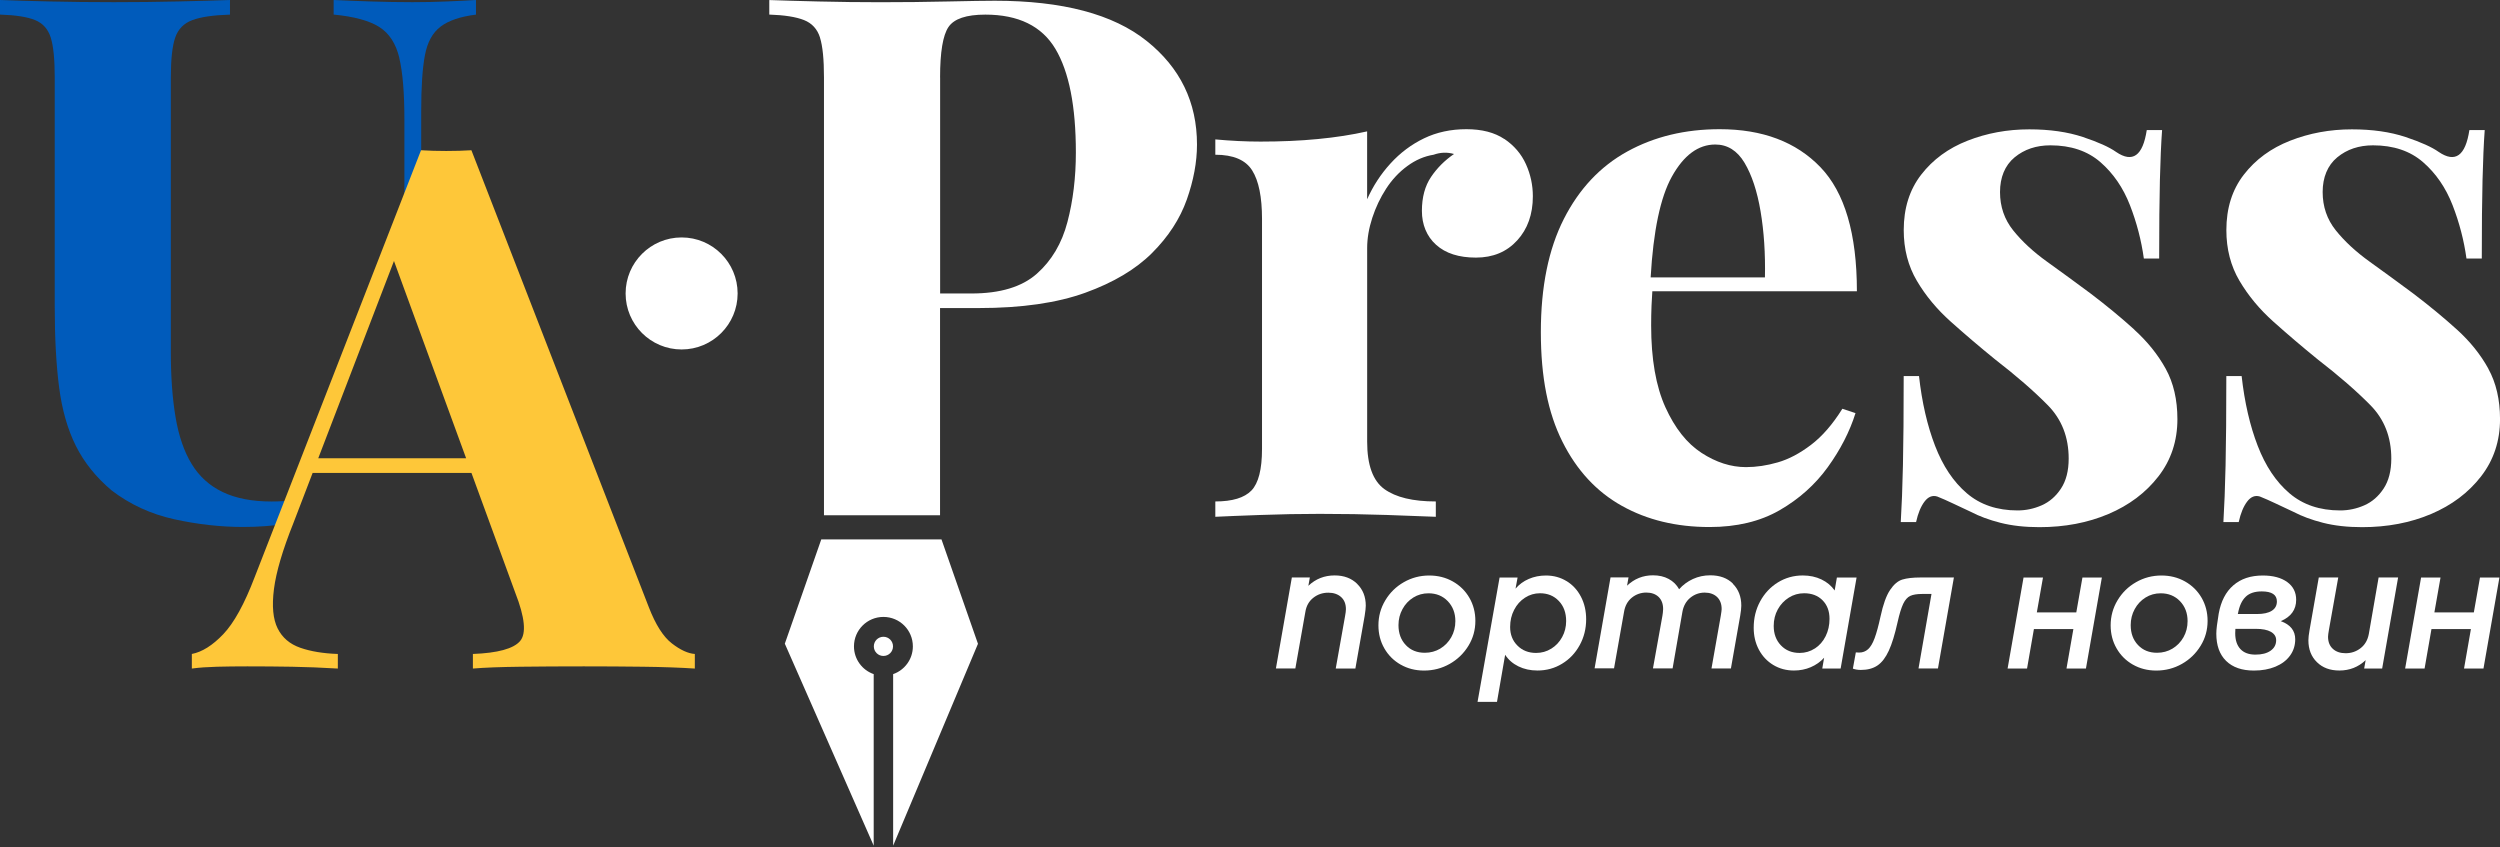
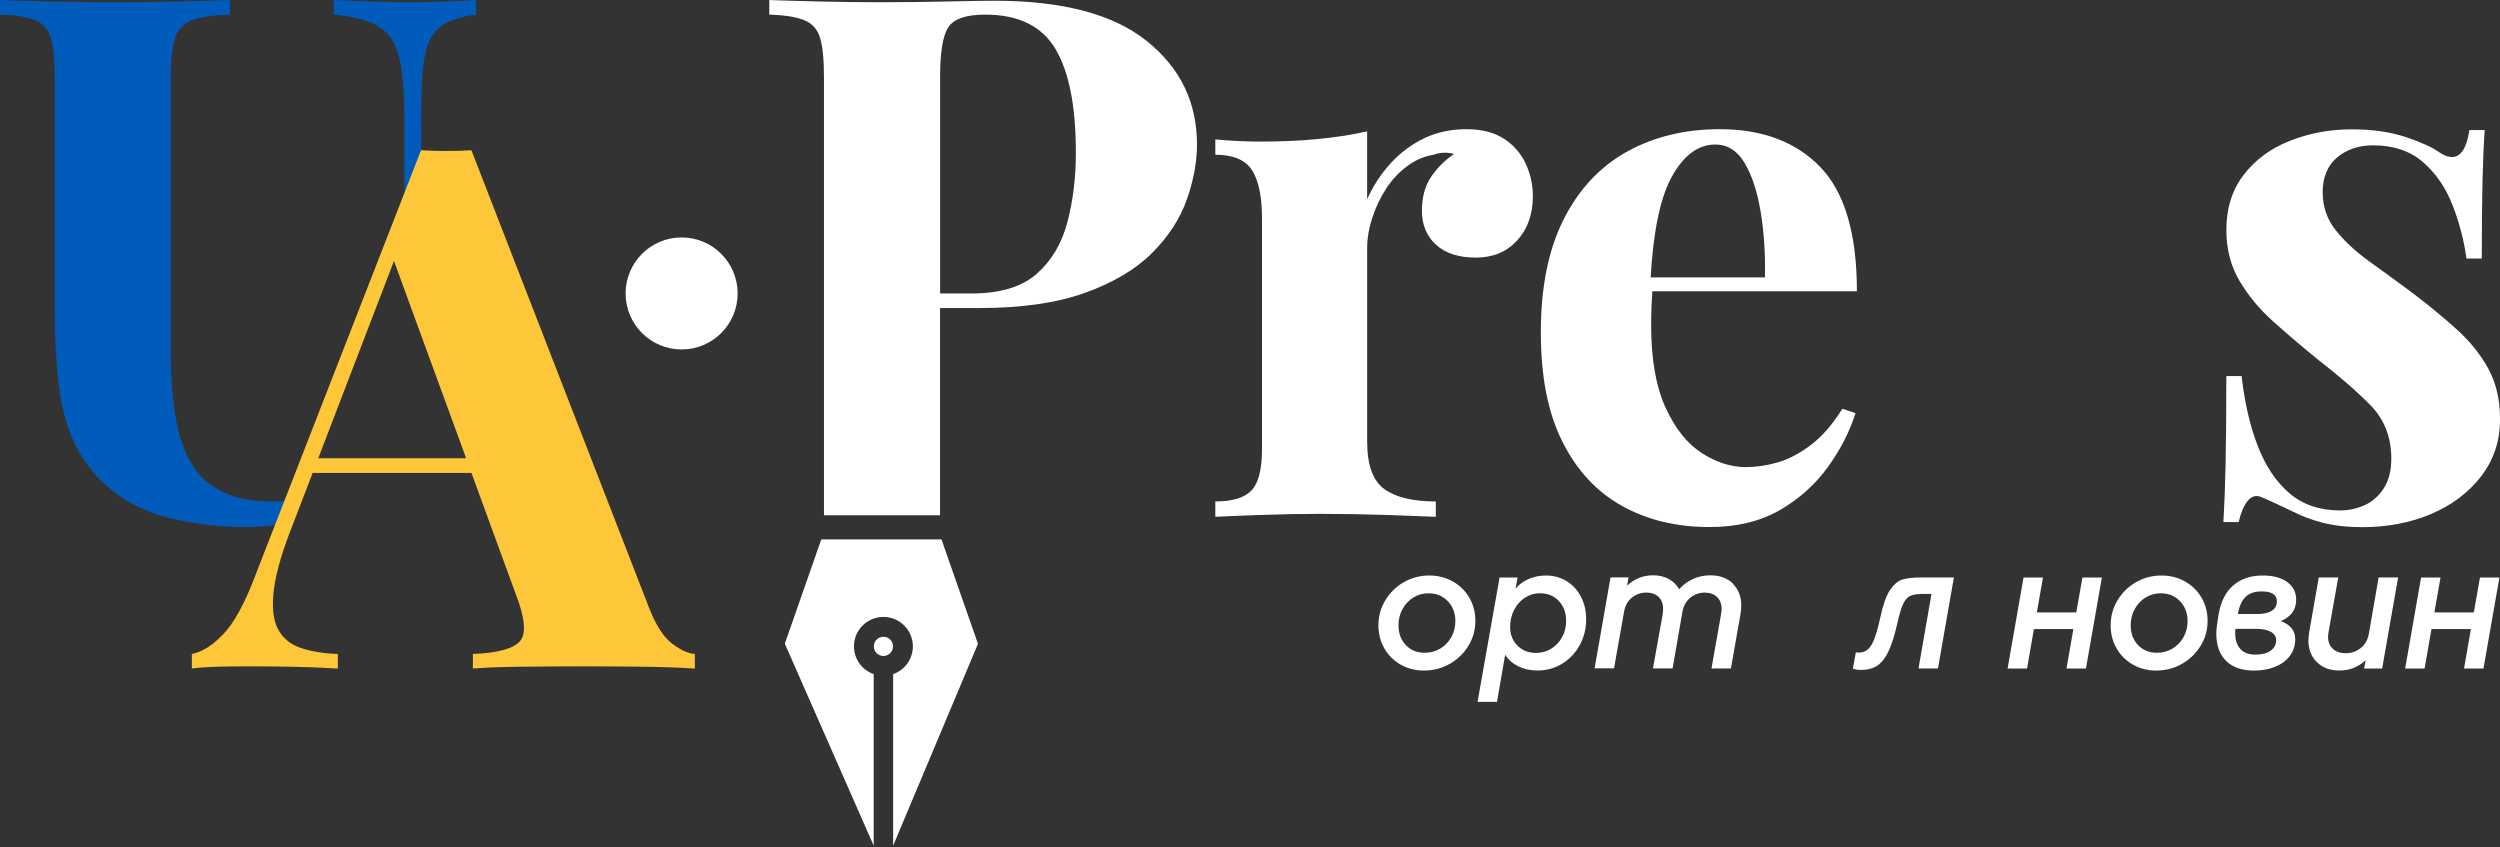
<svg xmlns="http://www.w3.org/2000/svg" width="242" height="82" viewBox="0 0 242 82" fill="none">
  <rect x="0" y="0" width="242" height="82" fill="#333333" stroke="none" />
  <g clip-path="url(#clip0_1404_10904)">
    <path d="M94.672 62.309L86.456 81.86V65.255C87.568 64.869 88.365 63.812 88.365 62.568C88.365 60.993 87.09 59.718 85.515 59.718C83.94 59.718 82.664 60.993 82.664 62.568C82.664 63.812 83.462 64.869 84.574 65.255V81.86L75.971 62.309L79.499 52.215H91.136L94.664 62.309H94.672ZM85.515 61.639C85.001 61.639 84.586 62.054 84.586 62.568C84.586 63.083 85.001 63.497 85.515 63.497C86.029 63.497 86.444 63.083 86.444 62.568C86.444 62.054 86.029 61.639 85.515 61.639Z" fill="white" />
-     <path d="M131.374 56.522C131.932 57.069 132.207 57.77 132.207 58.631C132.207 58.835 132.171 59.162 132.099 59.616L131.202 64.711H129.3L130.197 59.672C130.257 59.349 130.285 59.114 130.285 58.97C130.285 58.468 130.13 58.077 129.819 57.794C129.508 57.515 129.093 57.372 128.583 57.372C128.033 57.372 127.546 57.535 127.128 57.866C126.709 58.197 126.45 58.651 126.358 59.237L125.39 64.707H123.508L125.051 55.901H126.793L126.649 56.706C127.355 56.036 128.204 55.701 129.197 55.701C130.094 55.701 130.819 55.972 131.378 56.518L131.374 56.522Z" fill="white" />
    <path d="M135.584 64.336C134.915 63.953 134.388 63.431 134.006 62.765C133.623 62.1 133.432 61.358 133.432 60.533C133.432 59.66 133.651 58.855 134.097 58.113C134.54 57.371 135.138 56.785 135.891 56.355C136.645 55.924 137.462 55.709 138.351 55.709C139.188 55.709 139.946 55.9 140.628 56.283C141.309 56.666 141.844 57.192 142.234 57.862C142.621 58.532 142.816 59.281 142.816 60.102C142.816 60.975 142.593 61.781 142.143 62.514C141.692 63.248 141.09 63.834 140.333 64.264C139.571 64.695 138.746 64.91 137.849 64.91C137.012 64.91 136.258 64.719 135.588 64.336H135.584ZM139.416 62.785C139.862 62.518 140.221 62.148 140.484 61.681C140.747 61.215 140.879 60.696 140.879 60.122C140.879 59.345 140.632 58.703 140.145 58.193C139.655 57.686 139.033 57.431 138.279 57.431C137.741 57.431 137.251 57.567 136.808 57.842C136.366 58.117 136.015 58.492 135.76 58.962C135.501 59.437 135.373 59.951 135.373 60.513C135.373 61.302 135.608 61.944 136.083 62.443C136.553 62.941 137.167 63.188 137.921 63.188C138.471 63.188 138.969 63.053 139.42 62.785H139.416Z" fill="white" />
    <path d="M151.647 56.251C152.241 56.618 152.703 57.12 153.038 57.766C153.373 58.412 153.54 59.138 153.54 59.939C153.54 60.86 153.329 61.701 152.91 62.458C152.492 63.22 151.926 63.818 151.204 64.252C150.486 64.691 149.693 64.906 148.82 64.906C148.138 64.906 147.524 64.771 146.982 64.504C146.436 64.237 146.009 63.862 145.698 63.383L144.909 67.94H143.027L145.16 55.904H146.902L146.703 56.981C147.05 56.574 147.476 56.259 147.987 56.04C148.493 55.821 149.047 55.709 149.645 55.709C150.387 55.709 151.053 55.892 151.647 56.255V56.251ZM150.168 62.789C150.61 62.514 150.961 62.139 151.216 61.669C151.475 61.199 151.603 60.68 151.603 60.118C151.603 59.317 151.367 58.667 150.893 58.173C150.419 57.674 149.813 57.427 149.071 57.427C148.545 57.427 148.059 57.571 147.616 57.858C147.173 58.145 146.823 58.535 146.568 59.034C146.308 59.532 146.181 60.082 146.181 60.692C146.181 61.422 146.416 62.024 146.89 62.494C147.361 62.969 147.963 63.204 148.692 63.204C149.231 63.204 149.721 63.068 150.164 62.789H150.168Z" fill="white" />
    <path d="M167.741 56.511C168.283 57.049 168.558 57.755 168.558 58.628C168.558 58.855 168.522 59.182 168.45 59.612L167.553 64.707H165.672L166.569 59.628C166.628 59.27 166.656 59.05 166.656 58.962C166.656 58.46 166.505 58.069 166.21 57.786C165.911 57.507 165.512 57.364 165.01 57.364C164.508 57.364 164.033 57.527 163.626 57.858C163.22 58.189 162.961 58.644 162.857 59.23L161.908 64.699H160.007L160.92 59.62C160.931 59.56 160.947 59.461 160.963 59.325C160.979 59.19 160.991 59.066 160.991 58.959C160.991 58.456 160.844 58.066 160.553 57.782C160.258 57.503 159.863 57.36 159.361 57.36C158.858 57.36 158.368 57.523 157.961 57.854C157.555 58.185 157.304 58.64 157.208 59.226L156.239 64.695H154.357L155.9 55.889H157.642L157.499 56.694C158.205 56.024 159.042 55.69 160.011 55.69C160.585 55.69 161.091 55.805 161.525 56.04C161.96 56.272 162.299 56.606 162.538 57.037C162.909 56.618 163.355 56.288 163.874 56.048C164.396 55.809 164.954 55.69 165.552 55.69C166.473 55.69 167.207 55.957 167.749 56.495L167.741 56.511Z" fill="white" />
-     <path d="M179.717 55.904L178.174 64.711H176.396L176.575 63.67C176.216 64.065 175.786 64.368 175.283 64.583C174.781 64.799 174.239 64.906 173.653 64.906C172.911 64.906 172.246 64.727 171.651 64.368C171.057 64.009 170.595 63.515 170.26 62.889C169.925 62.259 169.758 61.554 169.758 60.764C169.758 59.831 169.965 58.978 170.384 58.209C170.802 57.439 171.372 56.829 172.098 56.379C172.82 55.932 173.625 55.705 174.51 55.705C175.18 55.705 175.782 55.833 176.32 56.092C176.858 56.351 177.281 56.706 177.596 57.16L177.811 55.904H179.713H179.717ZM175.682 62.773C176.125 62.486 176.471 62.088 176.723 61.581C176.974 61.075 177.097 60.513 177.097 59.903C177.097 59.161 176.874 58.563 176.424 58.109C175.977 57.655 175.379 57.427 174.638 57.427C174.099 57.427 173.605 57.567 173.158 57.85C172.712 58.133 172.353 58.512 172.09 58.99C171.827 59.468 171.695 60.003 171.695 60.589C171.695 61.354 171.927 61.984 172.393 62.471C172.859 62.961 173.461 63.204 174.203 63.204C174.741 63.204 175.232 63.06 175.674 62.773H175.682Z" fill="white" />
    <path d="M179.357 64.731L179.644 63.152C179.704 63.164 179.812 63.168 179.967 63.168C180.302 63.168 180.589 63.06 180.828 62.845C181.068 62.63 181.279 62.271 181.466 61.769C181.65 61.267 181.841 60.573 182.032 59.688C182.284 58.516 182.591 57.658 182.957 57.112C183.32 56.57 183.719 56.231 184.149 56.1C184.58 55.968 185.166 55.9 185.908 55.9H189.137L187.594 64.707H185.712L186.968 57.495H186.055C185.565 57.495 185.186 57.559 184.915 57.682C184.648 57.806 184.417 58.061 184.233 58.444C184.05 58.827 183.866 59.421 183.687 60.222C183.424 61.406 183.141 62.331 182.834 62.993C182.527 63.654 182.164 64.133 181.737 64.42C181.311 64.707 180.777 64.85 180.131 64.85C179.844 64.85 179.585 64.807 179.357 64.723V64.731Z" fill="white" />
    <path d="M195.879 55.904H197.761L197.166 59.277H200.986L201.58 55.904H203.461L201.919 64.711H200.037L200.703 60.892H196.883L196.218 64.711H194.336L195.879 55.904Z" fill="white" />
    <path d="M206.463 64.336C205.794 63.953 205.267 63.431 204.885 62.765C204.502 62.1 204.311 61.358 204.311 60.533C204.311 59.66 204.53 58.855 204.976 58.113C205.419 57.371 206.017 56.785 206.77 56.355C207.524 55.924 208.341 55.709 209.23 55.709C210.067 55.709 210.825 55.9 211.507 56.283C212.188 56.666 212.722 57.192 213.113 57.862C213.5 58.532 213.695 59.281 213.695 60.102C213.695 60.975 213.472 61.781 213.021 62.514C212.571 63.248 211.969 63.834 211.212 64.264C210.45 64.695 209.625 64.91 208.728 64.91C207.891 64.91 207.137 64.719 206.467 64.336H206.463ZM210.295 62.785C210.741 62.518 211.1 62.148 211.363 61.681C211.626 61.215 211.758 60.696 211.758 60.122C211.758 59.345 211.511 58.703 211.024 58.193C210.534 57.686 209.912 57.431 209.158 57.431C208.62 57.431 208.13 57.567 207.687 57.842C207.245 58.117 206.894 58.492 206.639 58.962C206.38 59.437 206.252 59.951 206.252 60.513C206.252 61.302 206.487 61.944 206.962 62.443C207.432 62.941 208.046 63.188 208.8 63.188C209.35 63.188 209.848 63.053 210.299 62.785H210.295Z" fill="white" />
    <path d="M222.178 61.876C222.178 62.474 222.01 63.005 221.675 63.463C221.34 63.925 220.87 64.28 220.268 64.531C219.662 64.783 218.968 64.91 218.179 64.91C217.019 64.91 216.122 64.599 215.488 63.977C214.854 63.355 214.539 62.478 214.539 61.338C214.539 60.944 214.619 60.298 214.77 59.401C214.986 58.205 215.456 57.292 216.19 56.658C216.919 56.024 217.868 55.709 219.04 55.709C220.033 55.709 220.818 55.92 221.4 56.339C221.978 56.758 222.269 57.332 222.269 58.061C222.269 59.018 221.771 59.708 220.778 60.126C221.711 60.461 222.178 61.047 222.178 61.884V61.876ZM219.794 62.989C220.152 62.737 220.332 62.399 220.332 61.968C220.332 61.621 220.16 61.354 219.821 61.159C219.479 60.967 218.992 60.872 218.358 60.872H216.385C216.373 60.979 216.369 61.123 216.369 61.302C216.369 61.96 216.536 62.466 216.871 62.829C217.206 63.188 217.689 63.367 218.322 63.367C218.956 63.367 219.435 63.24 219.794 62.989ZM217.382 57.77C217.015 58.117 216.768 58.655 216.636 59.385C216.636 59.409 216.628 59.429 216.616 59.437H218.482C219.104 59.437 219.578 59.333 219.909 59.122C220.24 58.914 220.403 58.611 220.403 58.217C220.403 57.571 219.913 57.248 218.932 57.248C218.263 57.248 217.744 57.419 217.382 57.766V57.77Z" fill="white" />
    <path d="M232.136 55.904L230.593 64.711H228.851L228.995 63.902C228.289 64.572 227.44 64.906 226.447 64.906C225.55 64.906 224.825 64.639 224.278 64.097C223.728 63.559 223.453 62.853 223.453 61.98C223.453 61.741 223.489 61.418 223.561 61.011L224.458 55.897H226.343L225.446 60.936C225.387 61.27 225.355 61.506 225.355 61.633C225.355 62.136 225.51 62.526 225.821 62.809C226.132 63.093 226.543 63.232 227.057 63.232C227.607 63.232 228.09 63.069 228.512 62.738C228.931 62.411 229.194 61.952 229.302 61.366L230.25 55.897H232.136V55.904Z" fill="white" />
    <path d="M234.361 55.904H236.243L235.649 59.277H239.468L240.062 55.904H241.944L240.401 64.711H238.519L239.185 60.892H235.366L234.7 64.711H232.818L234.361 55.904Z" fill="white" />
    <path d="M145.621 13.459C144.676 12.825 143.452 12.506 141.945 12.506C140.438 12.506 139.071 12.801 137.847 13.391C136.623 13.981 135.539 14.794 134.598 15.827C133.653 16.863 132.904 18.019 132.338 19.291V12.717C130.878 13.048 129.288 13.295 127.569 13.459C125.851 13.626 124.001 13.706 122.024 13.706C120.613 13.706 119.15 13.634 117.643 13.495V14.978C119.385 14.978 120.577 15.484 121.211 16.497C121.849 17.509 122.163 19.076 122.163 21.197V43.455C122.163 45.432 121.821 46.775 121.139 47.481C120.457 48.187 119.289 48.541 117.643 48.541V50.025C118.631 49.977 120.09 49.917 122.024 49.849C123.954 49.777 125.863 49.742 127.749 49.742C130.009 49.742 132.178 49.777 134.251 49.849C136.324 49.921 137.903 49.981 138.987 50.025V48.541C136.771 48.541 135.112 48.143 134.004 47.342C132.896 46.54 132.341 45.009 132.341 42.749V24.023C132.341 23.082 132.505 22.106 132.836 21.089C133.167 20.077 133.613 19.136 134.179 18.263C134.745 17.39 135.427 16.66 136.229 16.074C137.03 15.484 137.875 15.121 138.772 14.978C139.43 14.742 140.092 14.719 140.749 14.906C139.852 15.52 139.111 16.261 138.525 17.13C137.935 18.003 137.64 19.1 137.64 20.415C137.64 21.731 138.098 22.879 139.019 23.701C139.936 24.526 141.22 24.936 142.87 24.936C144.521 24.936 145.848 24.382 146.861 23.274C147.874 22.17 148.38 20.742 148.38 19C148.38 17.916 148.157 16.879 147.71 15.891C147.264 14.902 146.566 14.089 145.625 13.451L145.621 13.459Z" fill="white" />
    <path d="M159.938 28.194H179.748C179.748 22.636 178.572 18.629 176.216 16.182C173.86 13.734 170.611 12.506 166.464 12.506C163.12 12.506 160.142 13.223 157.526 14.663C154.911 16.102 152.862 18.279 151.379 21.197C149.896 24.119 149.154 27.767 149.154 32.148C149.154 36.53 149.848 39.97 151.239 42.749C152.627 45.528 154.548 47.601 157 48.968C159.448 50.336 162.274 51.017 165.48 51.017C168.119 51.017 170.379 50.475 172.265 49.391C174.147 48.306 175.702 46.919 176.93 45.221C178.153 43.526 179.05 41.784 179.613 39.99L178.341 39.568C177.4 41.075 176.387 42.243 175.303 43.064C174.219 43.889 173.146 44.455 172.09 44.758C171.029 45.065 170.005 45.217 169.016 45.217C167.557 45.217 166.118 44.758 164.706 43.837C163.295 42.92 162.127 41.445 161.21 39.42C160.293 37.395 159.831 34.756 159.831 31.506C159.831 30.849 159.843 30.211 159.867 29.597C159.886 29.11 159.914 28.64 159.946 28.186L159.938 28.194ZM166.042 13.989C167.218 13.989 168.163 14.579 168.868 15.755C169.574 16.935 170.092 18.498 170.423 20.455C170.754 22.413 170.894 24.542 170.846 26.85H159.783C160.042 22.341 160.728 19.088 161.836 17.099C162.988 15.025 164.391 13.989 166.042 13.989Z" fill="white" />
-     <path d="M206.603 31.905C205.331 30.753 203.916 29.584 202.365 28.408C200.906 27.324 199.502 26.299 198.159 25.335C196.815 24.37 195.723 23.357 194.874 22.297C194.025 21.236 193.602 20 193.602 18.589C193.602 17.178 194.072 16.01 195.013 15.232C195.954 14.455 197.11 14.068 198.478 14.068C200.455 14.068 202.07 14.611 203.318 15.695C204.565 16.779 205.518 18.167 206.18 19.865C206.838 21.559 207.284 23.282 207.524 25.024H209.007C209.007 21.866 209.031 19.335 209.078 17.429C209.126 15.52 209.194 13.909 209.29 12.589H207.807C207.428 15.085 206.439 15.795 204.841 14.71C204.179 14.24 203.11 13.757 201.627 13.263C200.144 12.769 198.414 12.521 196.433 12.521C194.312 12.521 192.322 12.888 190.461 13.618C188.599 14.347 187.104 15.444 185.976 16.903C184.843 18.362 184.281 20.152 184.281 22.273C184.281 24.111 184.704 25.745 185.553 27.184C186.402 28.624 187.494 29.939 188.838 31.139C190.181 32.339 191.605 33.555 193.112 34.779C195.185 36.382 196.891 37.865 198.235 39.232C199.578 40.6 200.248 42.318 200.248 44.391C200.248 45.571 200.001 46.536 199.506 47.289C199.012 48.043 198.386 48.585 197.633 48.916C196.879 49.247 196.102 49.41 195.3 49.41C193.323 49.41 191.684 48.856 190.389 47.748C189.093 46.644 188.069 45.109 187.315 43.155C186.562 41.202 186.043 38.949 185.76 36.406H184.277C184.277 39.986 184.253 42.86 184.205 45.025C184.158 47.194 184.086 49.028 183.994 50.535H185.477C185.665 49.685 185.936 49.028 186.29 48.557C186.645 48.087 187.056 47.919 187.526 48.063C187.997 48.25 188.503 48.477 189.045 48.733C189.587 48.992 190.166 49.263 190.776 49.546C191.577 49.968 192.53 50.323 193.638 50.606C194.746 50.889 196.006 51.029 197.417 51.029C199.865 51.029 202.094 50.606 204.095 49.757C206.096 48.908 207.711 47.696 208.935 46.117C210.159 44.539 210.773 42.689 210.773 40.572C210.773 38.69 210.394 37.063 209.641 35.696C208.887 34.329 207.874 33.069 206.603 31.917V31.905Z" fill="white" />
    <path d="M240.871 35.684C240.118 34.317 239.105 33.057 237.833 31.905C236.561 30.753 235.146 29.584 233.595 28.408C232.136 27.324 230.733 26.299 229.389 25.335C228.046 24.37 226.953 23.357 226.104 22.297C225.255 21.236 224.833 20 224.833 18.589C224.833 17.178 225.303 16.01 226.244 15.232C227.185 14.455 228.341 14.068 229.708 14.068C231.686 14.068 233.3 14.611 234.548 15.695C235.796 16.779 236.749 18.167 237.411 19.865C238.068 21.559 238.515 23.282 238.754 25.024H240.237C240.237 21.866 240.261 19.335 240.309 17.429C240.357 15.52 240.424 13.909 240.52 12.589H239.037C238.658 15.085 237.67 15.795 236.071 14.71C235.409 14.24 234.341 13.757 232.858 13.263C231.375 12.769 229.644 12.521 227.663 12.521C225.542 12.521 223.553 12.888 221.691 13.618C219.829 14.347 218.334 15.444 217.206 16.903C216.074 18.362 215.512 20.152 215.512 22.273C215.512 24.111 215.934 25.745 216.783 27.184C217.633 28.624 218.725 29.939 220.068 31.139C221.412 32.339 222.835 33.555 224.342 34.779C226.415 36.382 228.122 37.865 229.465 39.232C230.809 40.6 231.478 42.318 231.478 44.391C231.478 45.571 231.231 46.536 230.737 47.289C230.242 48.043 229.617 48.585 228.863 48.916C228.11 49.247 227.332 49.41 226.531 49.41C224.553 49.41 222.915 48.856 221.619 47.748C220.324 46.644 219.299 45.109 218.546 43.155C217.792 41.202 217.274 38.949 216.991 36.406H215.508C215.508 39.986 215.484 42.86 215.436 45.025C215.388 47.194 215.316 49.028 215.225 50.535H216.708C216.895 49.685 217.166 49.028 217.521 48.557C217.876 48.087 218.286 47.919 218.757 48.063C219.227 48.25 219.734 48.477 220.276 48.733C220.818 48.992 221.396 49.263 222.006 49.546C222.807 49.968 223.76 50.323 224.868 50.606C225.977 50.889 227.237 51.029 228.648 51.029C231.096 51.029 233.324 50.606 235.326 49.757C237.327 48.908 238.941 47.696 240.165 46.117C241.389 44.539 242.003 42.689 242.003 40.572C242.003 38.69 241.624 37.063 240.871 35.696V35.684Z" fill="white" />
    <path d="M65.981 33.828C68.975 33.828 71.402 31.401 71.402 28.406C71.402 25.412 68.975 22.984 65.981 22.984C62.986 22.984 60.559 25.412 60.559 28.406C60.559 31.401 62.986 33.828 65.981 33.828Z" fill="white" />
    <path d="M38.652 5.617C38.983 7.009 39.146 8.998 39.146 11.589V20.691L40.773 17.805V10.74C40.773 8.432 40.888 6.642 41.127 5.37C41.363 4.098 41.869 3.169 42.646 2.579C43.424 1.989 44.564 1.603 46.075 1.415V0C45.321 0.048 44.389 0.096 43.284 0.14C42.176 0.187 41.06 0.211 39.927 0.211C38.656 0.211 37.288 0.187 35.829 0.14C34.37 0.092 33.19 0.044 32.297 0V1.411C34.274 1.599 35.745 2.001 36.714 2.611C37.679 3.225 38.329 4.226 38.656 5.613L38.652 5.617Z" fill="#005BBB" />
    <path d="M27.715 50.707L28.473 48.414C27.783 48.498 27.058 48.546 26.288 48.546C24.402 48.546 22.824 48.239 21.552 47.629C20.28 47.019 19.28 46.11 18.55 44.91C17.82 43.71 17.302 42.203 16.995 40.389C16.688 38.575 16.537 36.49 16.537 34.134V7.491C16.537 5.749 16.676 4.465 16.959 3.64C17.242 2.815 17.797 2.252 18.622 1.946C19.447 1.639 20.659 1.463 22.262 1.415V0C20.942 0.048 19.284 0.096 17.278 0.14C15.277 0.187 13.192 0.211 11.023 0.211C8.854 0.211 6.769 0.187 4.768 0.14C2.767 0.096 1.176 0.048 0 0V1.411C1.507 1.459 2.639 1.635 3.393 1.942C4.146 2.248 4.652 2.815 4.912 3.636C5.171 4.461 5.298 5.745 5.298 7.487V29.673C5.298 32.687 5.438 35.29 5.721 37.479C6.004 39.672 6.546 41.565 7.347 43.168C8.149 44.77 9.301 46.206 10.812 47.477C12.602 48.845 14.627 49.774 16.888 50.268C19.148 50.763 21.361 51.01 23.529 51.01C25.036 51.01 26.428 50.902 27.715 50.699V50.707Z" fill="#005BBB" />
    <path d="M65.031 62.276C64.206 61.642 63.464 60.474 62.807 58.779L45.632 14.543C44.879 14.591 44.065 14.615 43.196 14.615C42.327 14.615 41.51 14.591 40.756 14.543L24.646 55.881C23.657 58.472 22.645 60.31 21.608 61.395C20.572 62.479 19.559 63.113 18.57 63.304V64.716C19.276 64.62 20.089 64.564 21.006 64.54C21.923 64.516 22.904 64.504 23.94 64.504C25.399 64.504 26.839 64.516 28.25 64.54C29.661 64.564 31.148 64.624 32.703 64.716V63.304C31.292 63.256 30.076 63.057 29.063 62.702C28.051 62.347 27.321 61.725 26.875 60.828C26.428 59.935 26.308 58.664 26.52 57.013C26.731 55.367 27.357 53.246 28.393 50.654L30.263 45.779H45.636L49.874 57.368C50.815 59.772 50.97 61.339 50.332 62.068C49.694 62.798 48.175 63.212 45.776 63.304V64.716C46.908 64.62 48.435 64.564 50.368 64.54C52.298 64.516 54.347 64.504 56.516 64.504C58.445 64.504 60.367 64.516 62.276 64.54C64.186 64.564 65.844 64.624 67.26 64.716V63.304C66.598 63.256 65.856 62.917 65.035 62.28L65.031 62.276ZM30.805 44.363L38.137 25.263L45.122 44.363H30.809H30.805Z" fill="#FEC739" />
    <path d="M79.374 3.64C79.634 4.465 79.761 5.749 79.761 7.491V49.877H90.996V29.82H94.739C98.885 29.82 102.322 29.326 105.057 28.337C107.788 27.349 109.944 26.065 111.523 24.486C113.102 22.907 114.218 21.189 114.88 19.327C115.538 17.466 115.869 15.688 115.869 13.993C115.869 9.895 114.242 6.55 110.993 3.959C107.748 1.367 102.844 0.072 96.298 0.072C95.401 0.072 93.894 0.096 91.777 0.143C89.656 0.191 87.467 0.215 85.207 0.215C83.23 0.215 81.236 0.191 79.235 0.143C77.234 0.096 75.643 0.048 74.467 0.004V1.411C75.926 1.459 77.046 1.634 77.824 1.941C78.601 2.248 79.119 2.815 79.378 3.636L79.374 3.64ZM91 7.491C91 5.043 91.271 3.417 91.813 2.615C92.355 1.814 93.543 1.415 95.381 1.415C98.582 1.415 100.847 2.523 102.166 4.736C103.486 6.953 104.144 10.294 104.144 14.771C104.144 17.175 103.873 19.411 103.33 21.484C102.788 23.557 101.8 25.228 100.364 26.499C98.925 27.771 96.82 28.409 94.041 28.409H91.004V7.491H91Z" fill="white" />
  </g>
  <defs>
    <clipPath id="clip0_1404_10904">
      <rect width="242" height="82" fill="white" />
    </clipPath>
  </defs>
</svg>